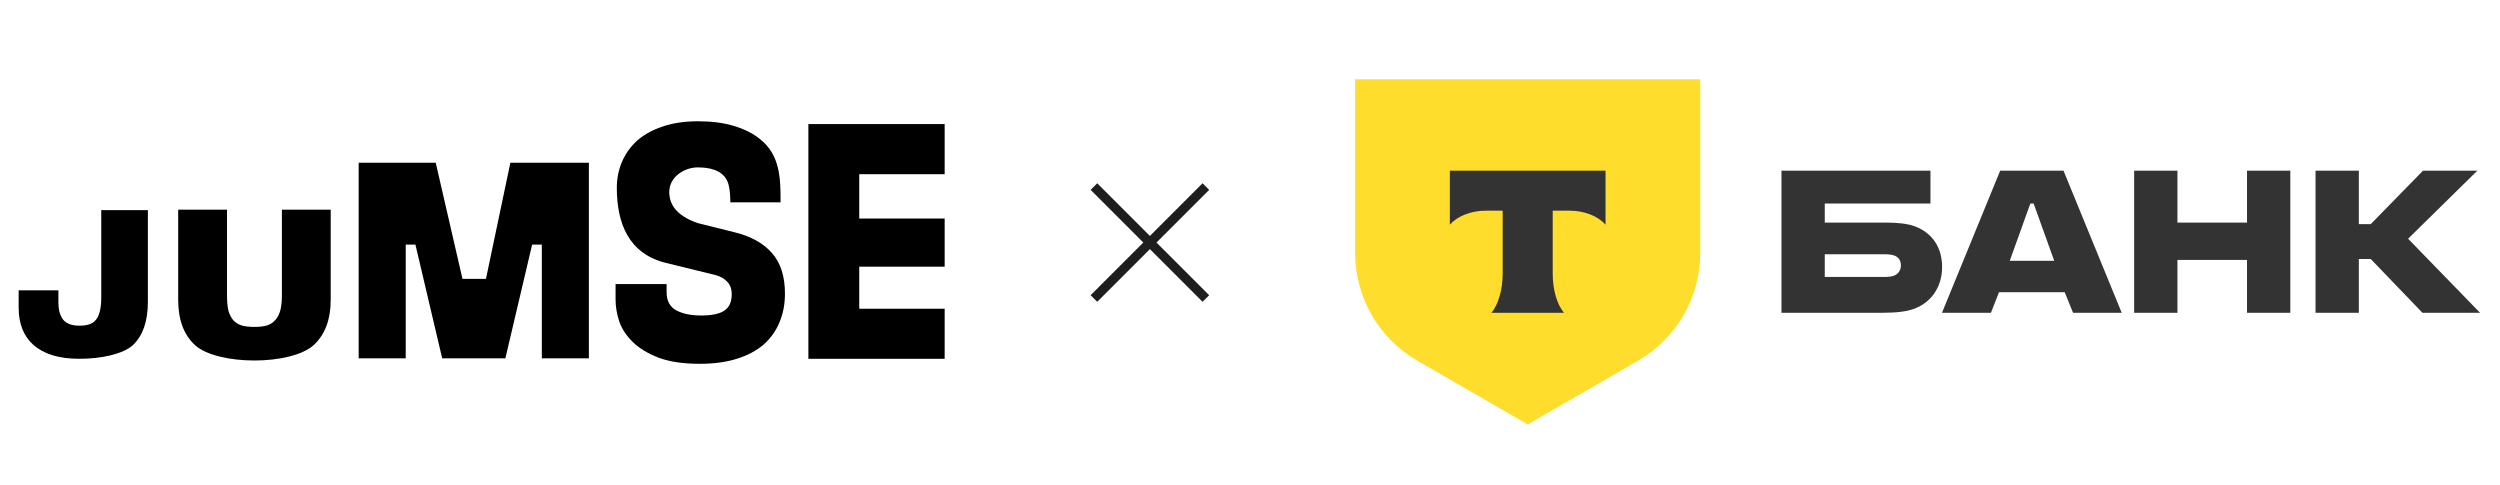
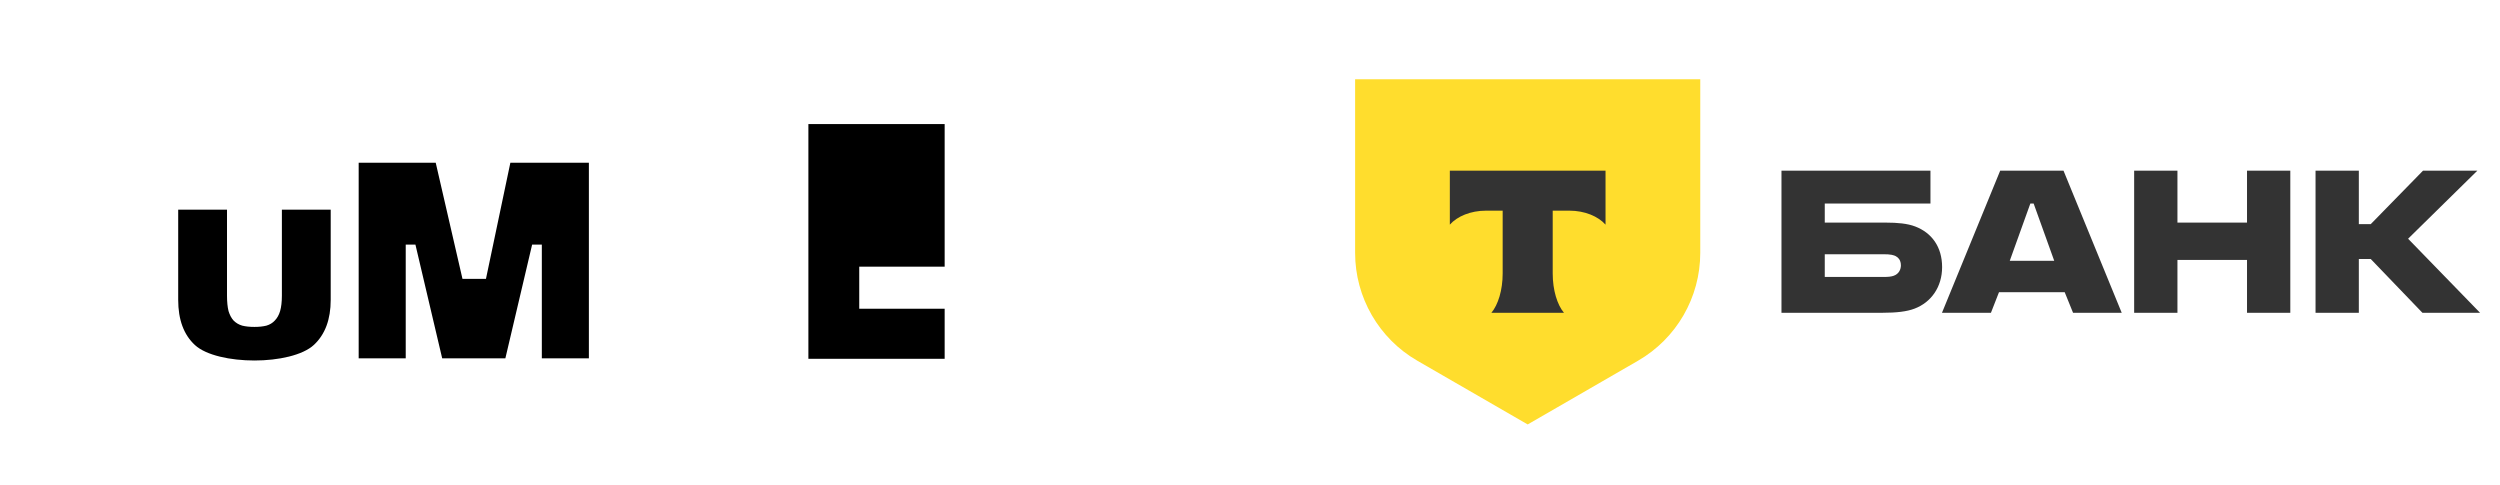
<svg xmlns="http://www.w3.org/2000/svg" width="268" height="52" viewBox="0 0 268 52" fill="none">
  <g clip-path="url(#clip0_1791_29559)">
    <path d="M24.335 22.477V31.694C24.335 32.358 24.39 32.909 24.498 33.347C24.626 33.769 24.807 34.109 25.043 34.366C25.297 34.622 25.606 34.804 25.969 34.909C26.333 35 26.768 35.045 27.277 35.045C27.767 35.045 28.194 35 28.557 34.909C28.92 34.804 29.22 34.622 29.456 34.366C29.71 34.109 29.901 33.769 30.028 33.347C30.155 32.909 30.218 32.358 30.218 31.694V22.477H35.451V32.147C35.451 34.245 34.851 35.853 33.653 36.97C32.454 38.087 29.837 38.646 27.277 38.646C24.716 38.646 22.099 38.095 20.901 36.993C19.702 35.891 19.103 34.275 19.103 32.147V22.477H24.335Z" fill="black" />
-     <path d="M6.26 31.123V32.436C6.26 33.195 6.423 33.797 6.75 34.244C7.094 34.69 7.688 34.913 8.532 34.913C8.91 34.913 9.246 34.869 9.538 34.779C9.831 34.69 10.072 34.534 10.261 34.311C10.468 34.072 10.614 33.76 10.7 33.373C10.803 32.986 10.855 32.495 10.855 31.9V22.526H15.852V32.347C15.852 34.415 15.328 35.955 14.278 36.967C13.228 37.963 10.82 38.462 8.532 38.462C7.413 38.462 6.44 38.335 5.614 38.082C4.788 37.815 4.108 37.443 3.575 36.967C3.041 36.49 2.645 35.917 2.387 35.248C2.129 34.578 2 33.834 2 33.016V31.123H6.26Z" fill="black" />
    <path d="M54.711 17.445H63.128V38.413H58.084V26.221H57.044L54.175 38.413H47.403L44.534 26.221H43.494V38.413H38.45V17.445H46.709L49.578 29.897H52.094L54.711 17.445Z" fill="black" />
-     <path d="M103.267 38.464H86.659V13.303H103.267V18.671H92.111V23.423H102.937V28.589H92.111V33.096H103.267V38.464Z" fill="black" />
-     <path d="M71.46 31.316C71.46 32.229 71.796 32.875 72.467 33.254C73.16 33.632 74.056 33.821 75.152 33.821C76.316 33.821 77.155 33.643 77.669 33.287C78.184 32.931 78.441 32.351 78.441 31.549C78.441 30.97 78.274 30.514 77.938 30.18C77.625 29.846 77.2 29.612 76.662 29.478L71.359 28.175C67.402 27.19 66.123 23.963 66.123 20.116C66.123 18.19 66.866 16.369 68.305 15.071C69.043 14.425 69.95 13.924 71.023 13.568C72.12 13.189 73.395 13 74.85 13C76.305 13 77.58 13.167 78.676 13.501C79.795 13.835 80.724 14.303 81.462 14.904C83.639 16.611 83.678 19.128 83.678 21.687H78.292C78.292 21.687 78.313 20.048 77.938 19.348C77.35 18.178 75.969 17.945 74.783 17.945C73.414 17.945 71.746 18.925 71.746 20.58C71.746 21.819 72.393 23.075 74.783 23.912L78.609 24.867C80.422 25.291 81.798 26.037 82.738 27.106C83.678 28.153 84.147 29.612 84.147 31.483C84.147 32.619 83.946 33.654 83.543 34.59C83.163 35.503 82.592 36.294 81.832 36.962C81.071 37.608 80.12 38.109 78.978 38.465C77.837 38.822 76.517 39 75.018 39C73.272 39 71.818 38.788 70.654 38.365C69.491 37.92 68.562 37.363 67.868 36.695C67.175 36.026 66.682 35.291 66.392 34.49C66.123 33.666 65.989 32.875 65.989 32.117V30.451H71.46V31.316Z" fill="black" />
+     <path d="M103.267 38.464H86.659V13.303H103.267V18.671V23.423H102.937V28.589H92.111V33.096H103.267V38.464Z" fill="black" />
  </g>
-   <path d="M117.268 20L123.268 26M129.268 32L123.268 26M123.268 26L117.268 32M123.268 26L129.268 20" stroke="#1E1E1E" />
  <path fill-rule="evenodd" clip-rule="evenodd" d="M202.208 23.864C203.393 23.864 204.481 23.959 205.313 24.28C207.073 24.952 208.194 26.456 208.194 28.632C208.194 30.777 207.009 32.41 205.249 33.082C204.417 33.402 203.297 33.53 201.792 33.53H190.974V18.294H206.945V21.815H195.615V23.864H202.208ZM201.952 29.689C202.4 29.689 202.752 29.657 203.008 29.561C203.553 29.369 203.777 28.889 203.777 28.44C203.777 28.271 203.749 28.115 203.694 27.977C203.662 27.894 203.619 27.818 203.566 27.748C203.475 27.626 203.353 27.524 203.201 27.448C203.154 27.425 203.105 27.404 203.055 27.387C202.974 27.358 202.888 27.335 202.796 27.317C202.552 27.269 202.271 27.256 201.952 27.256H195.615V29.689H201.952ZM214.421 18.294H221.207L227.448 33.53H222.231L221.335 31.321H214.293L213.429 33.53H208.18L214.421 18.294ZM217.654 21.815L215.445 27.96H220.214L218.006 21.815H217.654ZM233.422 27.865V33.53H228.781V18.294H233.422V23.864H240.88V18.294H245.521V33.53H240.88V27.865H233.422ZM252.867 33.53V27.768H254.147L259.684 33.53H265.862L258.148 25.592L265.574 18.294H259.749L254.147 24.024H252.867V18.294H248.226V33.53H252.867Z" fill="#333333" />
  <path d="M145.268 8.5H182.268V27.108C182.268 31.879 179.723 36.287 175.592 38.672L163.768 45.5L151.943 38.672C147.812 36.287 145.268 31.879 145.268 27.108V8.5Z" fill="#FFDD2D" />
  <path fill-rule="evenodd" clip-rule="evenodd" d="M155.422 18.294V24.082C156.214 23.188 157.653 22.583 159.298 22.583H161.086V29.311C161.086 31.101 160.6 32.668 159.878 33.53H167.655C166.935 32.667 166.45 31.102 166.45 29.315V22.583H168.238C169.883 22.583 171.322 23.188 172.113 24.082V18.294H155.422Z" fill="#333333" />
  <defs>
    <clipPath id="clip0_1791_29559">
      <rect width="101.267" height="26" fill="white" transform="translate(0 13)" />
    </clipPath>
  </defs>
</svg>